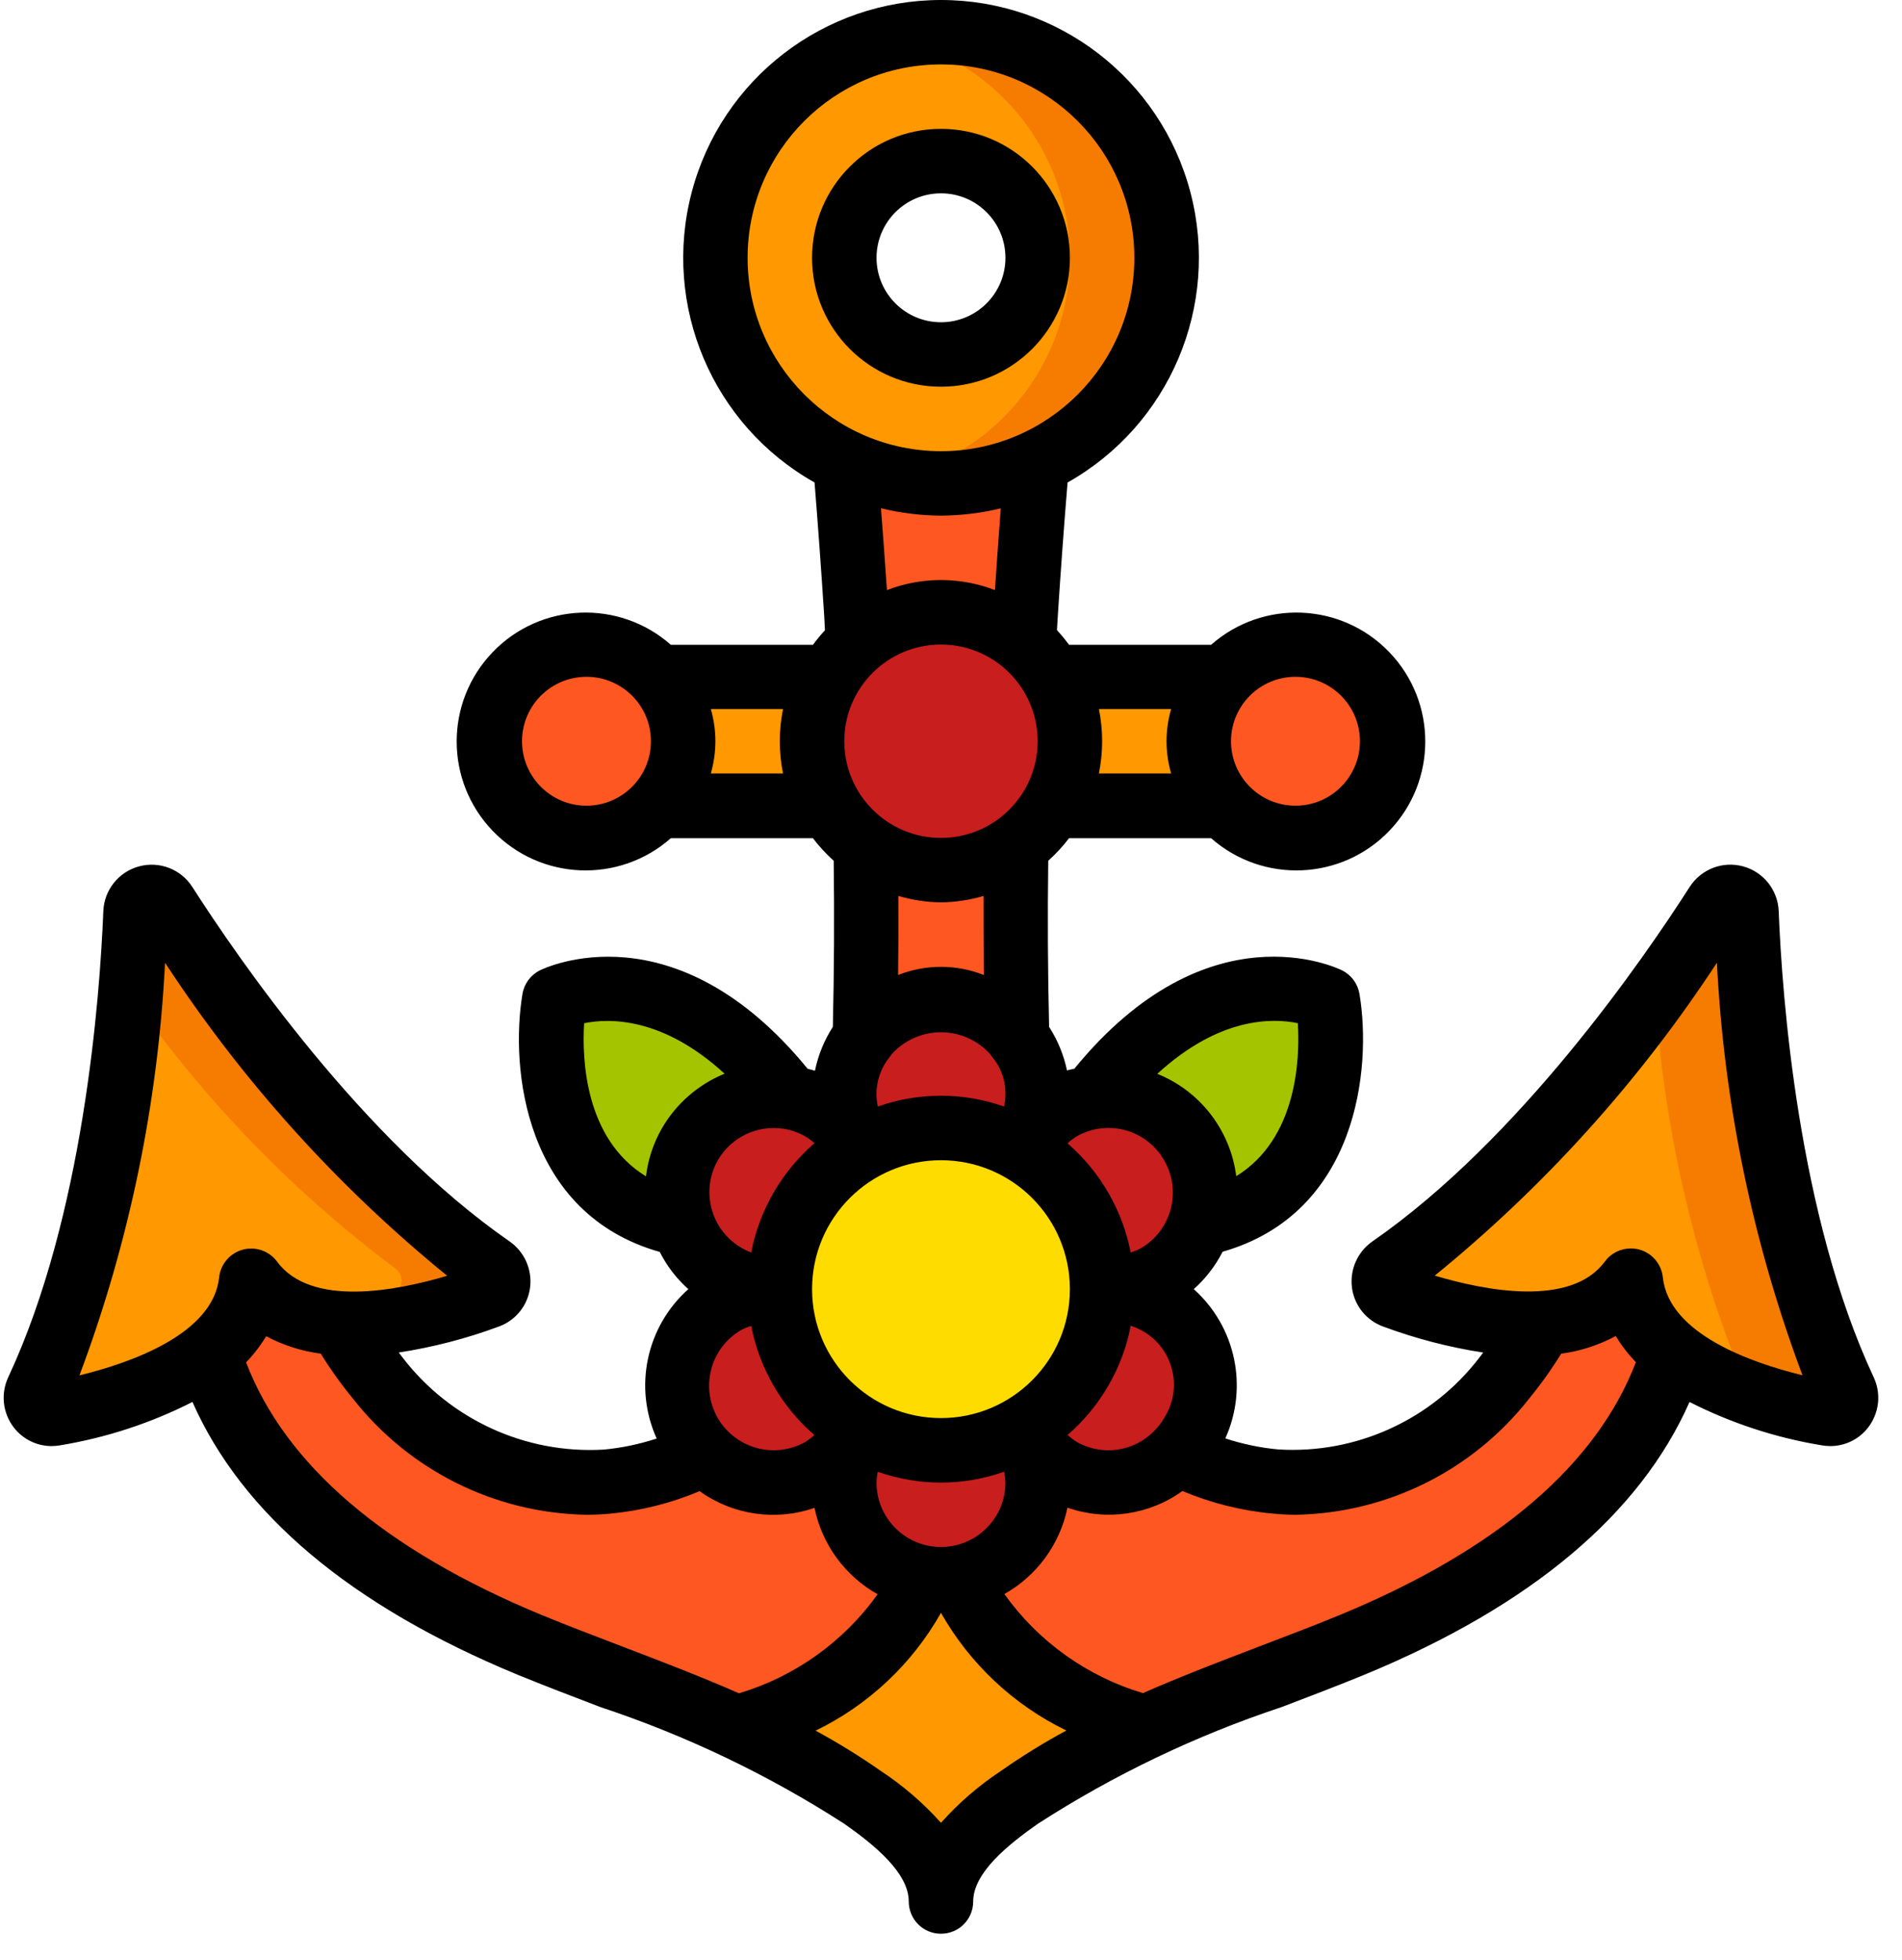
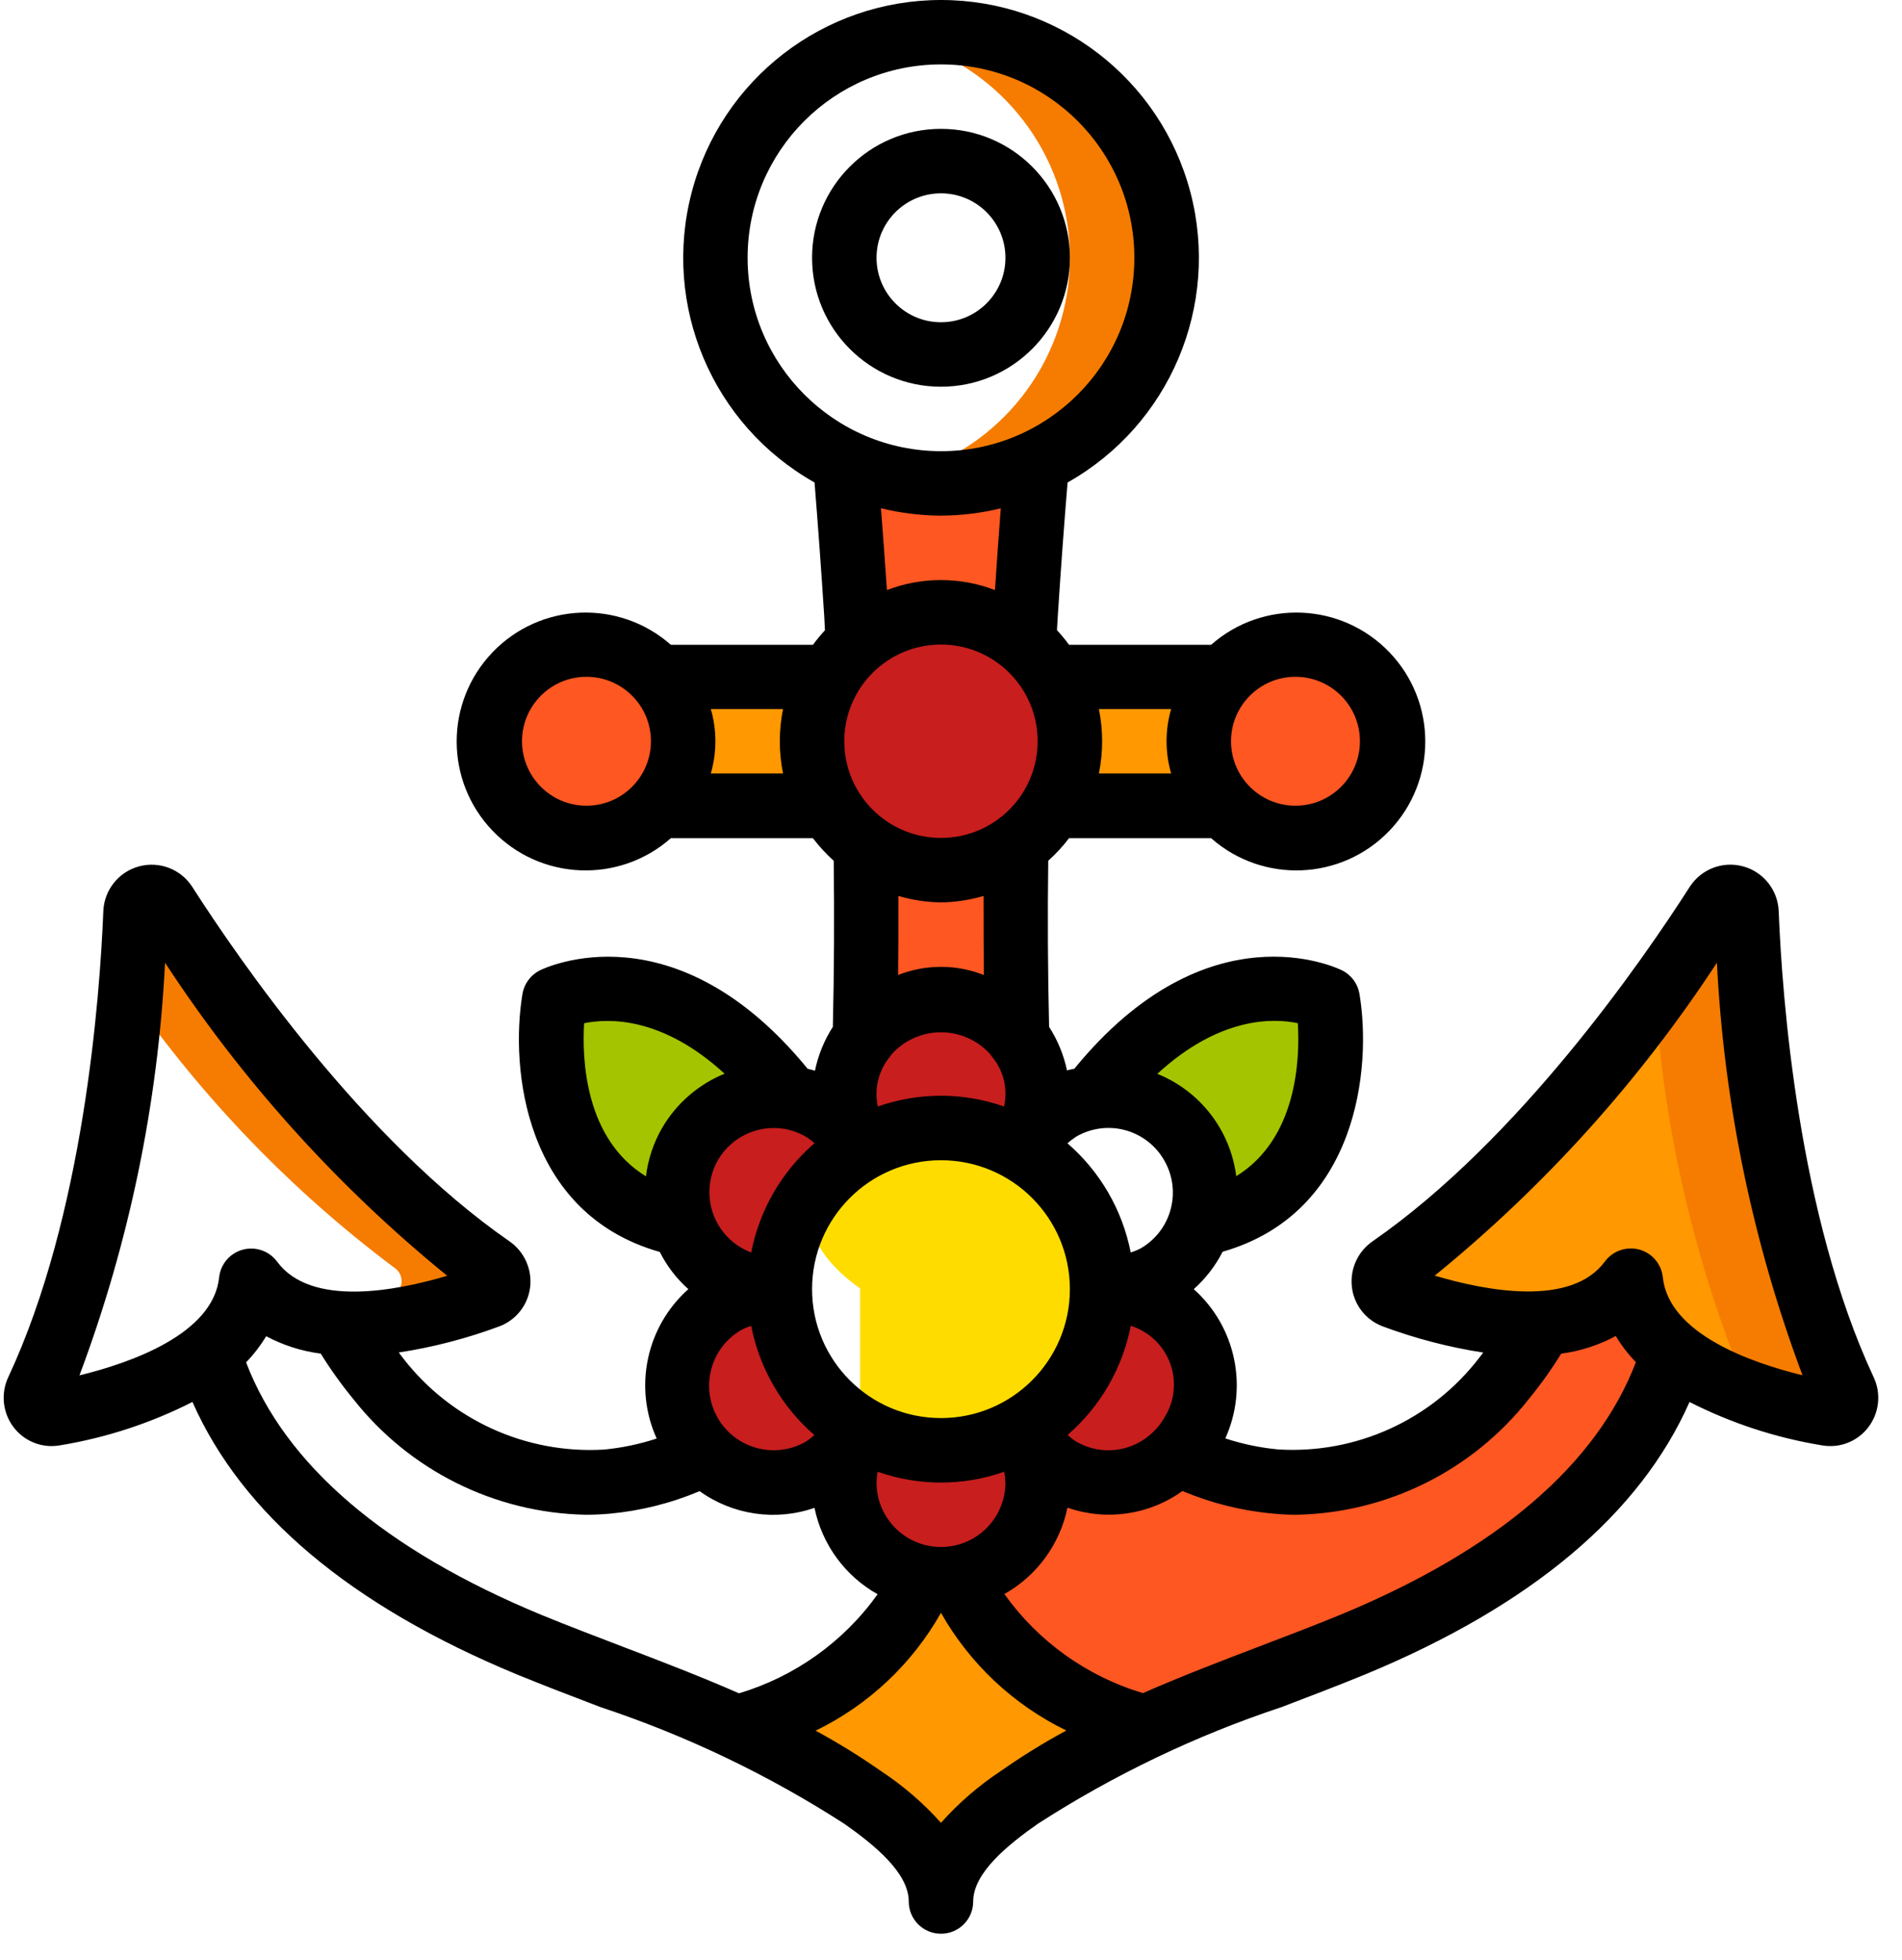
<svg xmlns="http://www.w3.org/2000/svg" width="66" height="68" viewBox="0 0 66 68" fill="none">
-   <path d="M32.652 1.117C28.986 1.115 25.81 3.66 25.013 7.238C24.215 10.817 26.011 14.469 29.331 16.024V16.035C31.436 17.019 33.869 17.019 35.974 16.035V16.024C39.294 14.469 41.089 10.817 40.292 7.238C39.494 3.66 36.319 1.115 32.652 1.117ZM32.652 12.3C30.799 12.3 29.297 10.798 29.297 8.945C29.297 7.092 30.799 5.59 32.652 5.59C34.505 5.59 36.007 7.092 36.007 8.945C36.002 10.796 34.503 12.294 32.652 12.3Z" fill="#FF9801" />
-   <path d="M32.026 54.739C30.706 57.892 27.609 59.324 25.596 59.95H25.585C23.225 58.876 20.754 58.049 18.36 57.065C13.664 55.119 8.777 52.021 7.222 46.967C8.044 46.362 8.584 45.45 8.721 44.439C9.464 45.372 10.592 45.915 11.785 45.916C12.171 46.591 12.616 47.231 13.116 47.828C15.011 50.25 17.974 51.588 21.044 51.406C22.233 51.303 23.391 50.973 24.455 50.433C25.177 51.17 26.198 51.532 27.222 51.417C28.247 51.301 29.161 50.719 29.7 49.841C29.192 50.783 29.163 51.911 29.622 52.879C30.082 53.846 30.974 54.537 32.026 54.739Z" fill="#FF5722" />
-   <path d="M16.929 44.975C15.291 45.618 13.544 45.937 11.784 45.915C10.592 45.915 9.464 45.371 8.72 44.439C8.584 45.449 8.043 46.361 7.222 46.966C5.626 48.057 3.801 48.769 1.888 49.046C1.682 49.082 1.474 48.998 1.35 48.83C1.227 48.661 1.21 48.437 1.306 48.252C3.957 42.56 4.56 35.101 4.706 31.657C4.71 31.413 4.875 31.201 5.11 31.137C5.345 31.072 5.595 31.17 5.723 31.377C7.591 34.273 11.874 40.413 17.029 43.98C17.208 44.093 17.308 44.298 17.287 44.509C17.265 44.72 17.127 44.9 16.929 44.975Z" fill="#FF9801" />
  <path d="M17.03 43.98C11.875 40.413 7.592 34.273 5.724 31.377C5.596 31.17 5.346 31.072 5.111 31.137C4.876 31.201 4.711 31.413 4.707 31.657C4.674 32.426 4.617 33.404 4.521 34.508C7.05 38.132 10.14 41.33 13.675 43.98C13.854 44.093 13.954 44.298 13.933 44.509C13.911 44.72 13.773 44.9 13.575 44.975C12.662 45.311 11.722 45.569 10.767 45.748C11.1 45.835 11.441 45.891 11.785 45.915C13.545 45.937 15.291 45.618 16.93 44.975C17.128 44.9 17.266 44.72 17.287 44.509C17.309 44.298 17.209 44.093 17.03 43.98Z" fill="#F57C00" />
  <path d="M58.082 46.967C56.527 52.021 51.641 55.119 46.944 57.065C44.551 58.049 42.079 58.876 39.72 59.95H39.709C37.696 59.324 34.598 57.892 33.278 54.739C34.33 54.537 35.223 53.846 35.682 52.879C36.141 51.911 36.112 50.783 35.604 49.841C36.144 50.719 37.058 51.301 38.082 51.417C39.107 51.532 40.127 51.17 40.849 50.433C44.758 52.448 49.551 51.347 52.188 47.828C52.688 47.231 53.134 46.591 53.519 45.916C54.712 45.915 55.84 45.372 56.583 44.439C56.72 45.45 57.261 46.362 58.082 46.967Z" fill="#FF5722" />
  <path d="M35.292 35.952C34.656 35.141 33.683 34.668 32.653 34.668C31.622 34.668 30.649 35.141 30.013 35.952C30.069 33.749 30.081 31.568 30.047 29.354C31.604 30.472 33.701 30.472 35.258 29.354C35.225 31.568 35.236 33.749 35.292 35.952Z" fill="#FF5722" />
  <path d="M35.973 16.034C35.828 17.779 35.705 19.501 35.593 21.245C35.571 21.603 35.548 21.95 35.537 22.308C33.874 20.891 31.429 20.891 29.767 22.308C29.756 21.95 29.733 21.603 29.711 21.245C29.599 19.501 29.476 17.779 29.331 16.034C31.435 17.018 33.868 17.018 35.973 16.034Z" fill="#FF5722" />
  <path d="M39.708 59.949C38.185 60.609 36.731 61.418 35.369 62.365C34.206 63.181 32.651 64.4 32.651 65.977C32.651 64.4 31.097 63.181 29.934 62.365C28.571 61.418 27.118 60.609 25.595 59.949C27.608 59.323 30.706 57.892 32.025 54.738C32.439 54.813 32.863 54.813 33.278 54.738C34.597 57.892 37.695 59.323 39.708 59.949Z" fill="#FF9801" />
  <path d="M63.417 49.046C61.503 48.769 59.679 48.057 58.082 46.966C57.261 46.361 56.72 45.449 56.584 44.439C55.84 45.371 54.713 45.915 53.52 45.915C51.761 45.937 50.014 45.618 48.376 44.975C48.178 44.9 48.039 44.72 48.018 44.509C47.996 44.298 48.096 44.093 48.275 43.98C53.43 40.413 57.713 34.273 59.581 31.377C59.709 31.17 59.959 31.072 60.194 31.137C60.429 31.201 60.594 31.413 60.599 31.657C60.744 35.101 61.348 42.56 63.998 48.252C64.094 48.437 64.077 48.661 63.954 48.83C63.831 48.998 63.622 49.082 63.417 49.046Z" fill="#FF9801" />
  <path d="M63.998 48.252C61.347 42.56 60.743 35.101 60.598 31.657C60.593 31.413 60.429 31.201 60.194 31.137C59.958 31.072 59.709 31.17 59.58 31.377C59.049 32.201 58.316 33.293 57.429 34.508C57.737 39.235 58.823 43.879 60.643 48.252C60.654 48.276 60.643 48.298 60.655 48.321C61.554 48.638 62.477 48.88 63.416 49.046C63.622 49.082 63.83 48.998 63.953 48.83C64.076 48.661 64.094 48.437 63.998 48.252Z" fill="#F57C00" />
  <path d="M41.598 25.719C41.596 26.546 41.903 27.344 42.459 27.956H36.521C37.326 26.573 37.326 24.865 36.521 23.483H42.459C41.903 24.095 41.596 24.892 41.598 25.719Z" fill="#FF9801" />
  <path d="M28.178 25.719C28.179 26.505 28.387 27.276 28.782 27.956H22.844C23.992 26.686 23.992 24.753 22.844 23.483H28.782C28.387 24.162 28.179 24.933 28.178 25.719Z" fill="#FF9801" />
  <path d="M23.705 25.719C23.698 27.569 22.2 29.067 20.35 29.074C18.497 29.074 16.995 27.572 16.995 25.719C16.995 23.866 18.497 22.364 20.35 22.364C22.2 22.371 23.698 23.869 23.705 25.719Z" fill="#FF5722" />
  <path d="M48.308 25.719C48.308 27.572 46.806 29.074 44.953 29.074C43.1 29.074 41.598 27.572 41.598 25.719C41.598 23.866 43.1 22.364 44.953 22.364C46.806 22.364 48.308 23.866 48.308 25.719Z" fill="#FF5722" />
  <path d="M37.125 25.719C37.124 26.505 36.916 27.276 36.522 27.956C36.208 28.506 35.776 28.979 35.258 29.342V29.354C33.701 30.472 31.604 30.472 30.047 29.354V29.342C29.528 28.979 29.097 28.506 28.783 27.956C27.978 26.573 27.978 24.865 28.783 23.483C29.039 23.036 29.372 22.638 29.767 22.308C31.43 20.892 33.875 20.892 35.537 22.308C35.932 22.638 36.266 23.036 36.522 23.483C36.916 24.162 37.124 24.933 37.125 25.719Z" fill="#C81E1E" />
  <path d="M36.006 38.02C36.009 38.617 35.85 39.205 35.548 39.72C35.517 39.76 35.494 39.805 35.481 39.854C35.469 39.866 35.461 39.882 35.458 39.899C33.728 38.889 31.59 38.885 29.856 39.888C29.856 39.865 29.834 39.843 29.822 39.82L29.755 39.72C29.733 39.686 29.722 39.653 29.699 39.619C29.065 38.447 29.188 37.01 30.012 35.962V35.951C30.648 35.141 31.621 34.667 32.652 34.667C33.682 34.667 34.655 35.141 35.291 35.951V35.962C35.753 36.548 36.005 37.273 36.006 38.02Z" fill="#C81E1E" />
  <path d="M36.007 51.439C36.008 53.052 34.862 54.437 33.278 54.738C32.864 54.813 32.44 54.813 32.025 54.738C30.974 54.536 30.081 53.846 29.622 52.878C29.162 51.911 29.191 50.783 29.699 49.84C29.722 49.807 29.733 49.773 29.755 49.739C29.797 49.689 29.831 49.632 29.856 49.572C31.586 50.571 33.717 50.571 35.447 49.572C35.472 49.632 35.506 49.689 35.548 49.739C35.57 49.773 35.581 49.807 35.604 49.84C35.87 50.331 36.009 50.881 36.007 51.439Z" fill="#C81E1E" />
  <path d="M29.857 39.888C28.134 40.882 27.069 42.718 27.061 44.707C26.984 44.726 26.905 44.733 26.826 44.73C26.241 44.728 25.667 44.574 25.16 44.282C23.575 43.339 23.034 41.303 23.941 39.697C24.64 38.486 26.017 37.836 27.396 38.065C27.789 38.135 28.167 38.271 28.515 38.467C29 38.746 29.407 39.142 29.7 39.619C29.722 39.653 29.734 39.686 29.756 39.72L29.823 39.821C29.834 39.843 29.857 39.865 29.857 39.888Z" fill="#C81E1E" />
  <path d="M41.364 49.761C41.224 50.008 41.051 50.234 40.849 50.432C40.127 51.169 39.107 51.531 38.082 51.416C37.058 51.3 36.144 50.718 35.604 49.84C35.582 49.806 35.571 49.773 35.548 49.739C35.515 49.672 35.481 49.616 35.459 49.56C37.174 48.565 38.234 46.735 38.243 44.752C38.32 44.733 38.399 44.725 38.478 44.729C39.676 44.731 40.781 45.372 41.376 46.411C41.972 47.45 41.967 48.727 41.364 49.761Z" fill="#C81E1E" />
  <path d="M29.845 49.56C29.822 49.616 29.789 49.672 29.755 49.739C29.733 49.773 29.722 49.806 29.699 49.84C29.16 50.718 28.246 51.3 27.222 51.416C26.197 51.531 25.176 51.169 24.455 50.432C24.253 50.234 24.08 50.008 23.94 49.761C23.337 48.727 23.332 47.45 23.927 46.411C24.523 45.372 25.628 44.731 26.825 44.729C26.904 44.725 26.983 44.733 27.06 44.752C27.07 46.735 28.129 48.565 29.845 49.56Z" fill="#C81E1E" />
-   <path d="M41.609 42.493C41.355 43.248 40.834 43.884 40.145 44.282C39.638 44.574 39.063 44.728 38.478 44.73C38.399 44.733 38.32 44.726 38.243 44.707C38.234 42.724 37.174 40.894 35.459 39.899C35.462 39.882 35.47 39.866 35.481 39.854C35.495 39.805 35.517 39.76 35.548 39.72C35.842 39.199 36.271 38.766 36.79 38.467C37.137 38.271 37.515 38.135 37.908 38.065C39.288 37.836 40.665 38.486 41.364 39.697C41.858 40.546 41.948 41.571 41.609 42.493Z" fill="#C81E1E" />
-   <path d="M38.243 44.707V44.752C38.234 46.735 37.174 48.565 35.459 49.561C35.459 49.572 35.459 49.572 35.448 49.572C33.718 50.571 31.586 50.571 29.856 49.572C29.845 49.572 29.845 49.572 29.845 49.561C28.13 48.565 27.07 46.735 27.061 44.752V44.707C27.069 42.718 28.133 40.882 29.856 39.887C31.59 38.885 33.729 38.889 35.459 39.899C37.174 40.894 38.234 42.724 38.243 44.707Z" fill="#FFDC00" />
+   <path d="M38.243 44.707V44.752C38.234 46.735 37.174 48.565 35.459 49.561C35.459 49.572 35.459 49.572 35.448 49.572C33.718 50.571 31.586 50.571 29.856 49.572C29.845 49.572 29.845 49.572 29.845 49.561V44.707C27.069 42.718 28.133 40.882 29.856 39.887C31.59 38.885 33.729 38.889 35.459 39.899C37.174 40.894 38.234 42.724 38.243 44.707Z" fill="#FFDC00" />
  <path d="M27.395 38.064C26.016 37.835 24.639 38.486 23.94 39.697C23.445 40.545 23.355 41.571 23.694 42.492C18.114 41.363 19.232 34.664 19.232 34.664C19.232 34.664 23.202 32.674 27.395 38.064Z" fill="#A4C400" />
  <path d="M41.609 42.492C41.948 41.571 41.858 40.545 41.363 39.697C40.664 38.486 39.287 37.835 37.907 38.064C42.101 32.674 46.071 34.664 46.071 34.664C46.071 34.664 47.189 41.363 41.609 42.492Z" fill="#A4C400" />
  <path d="M32.651 1.117C32.087 1.118 31.524 1.18 30.974 1.302C34.249 2.017 36.705 4.741 37.077 8.073C37.449 11.405 35.655 14.604 32.617 16.024V16.035C32.092 16.282 31.541 16.469 30.974 16.594C32.656 16.964 34.413 16.767 35.972 16.035V16.024C39.293 14.469 41.088 10.817 40.291 7.238C39.493 3.66 36.317 1.115 32.651 1.117Z" fill="#F57C00" />
  <path d="M37.126 8.945C37.126 6.474 35.123 4.471 32.652 4.471C30.182 4.471 28.179 6.474 28.179 8.945C28.179 11.415 30.182 13.418 32.652 13.418C35.123 13.418 37.126 11.415 37.126 8.945ZM30.416 8.945C30.416 7.709 31.417 6.708 32.652 6.708C33.888 6.708 34.889 7.709 34.889 8.945C34.889 10.18 33.888 11.181 32.652 11.181C31.417 11.181 30.416 10.18 30.416 8.945Z" fill="black" />
  <path d="M1.787 50.175C1.886 50.175 1.985 50.166 2.083 50.149C3.683 49.886 5.232 49.379 6.678 48.644C8.394 52.527 12.157 55.706 17.936 58.098C18.893 58.49 19.862 58.859 20.832 59.23C23.813 60.218 26.657 61.579 29.297 63.28C30.342 64.014 31.534 64.982 31.534 65.977C31.534 66.595 32.035 67.096 32.652 67.096C33.27 67.096 33.77 66.595 33.77 65.977C33.77 64.982 34.968 64.014 36.015 63.279C38.652 61.579 41.494 60.219 44.472 59.231C45.443 58.861 46.411 58.492 47.372 58.098C53.144 55.707 56.911 52.528 58.627 48.645C60.071 49.379 61.619 49.887 63.218 50.149C63.316 50.166 63.414 50.175 63.513 50.175C64.028 50.175 64.514 49.936 64.827 49.527C65.212 49.027 65.285 48.353 65.015 47.782C62.398 42.175 61.839 34.604 61.721 31.609C61.69 30.878 61.19 30.251 60.483 30.06C59.777 29.868 59.029 30.157 58.633 30.773C57.018 33.295 52.715 39.543 47.633 43.067C47.111 43.426 46.833 44.046 46.913 44.674C46.991 45.29 47.407 45.811 47.99 46.025C49.116 46.444 50.281 46.747 51.468 46.93C51.42 46.99 51.379 47.053 51.329 47.112C49.678 49.263 47.068 50.455 44.362 50.292C43.735 50.234 43.117 50.105 42.519 49.909C43.324 48.129 42.881 46.032 41.424 44.73C41.835 44.363 42.175 43.923 42.425 43.432C47.113 42.09 47.605 37.057 47.174 34.485C47.115 34.133 46.892 33.83 46.572 33.67C46.381 33.575 41.895 31.433 37.281 37.081C37.196 37.104 37.108 37.114 37.025 37.142C36.913 36.604 36.702 36.091 36.404 35.629C36.359 33.691 36.349 31.794 36.374 29.866C36.639 29.628 36.881 29.366 37.096 29.083H42.026C43.824 30.669 46.553 30.555 48.213 28.824C49.872 27.094 49.872 24.362 48.213 22.632C46.553 20.901 43.824 20.787 42.026 22.373H37.096C36.966 22.196 36.826 22.026 36.677 21.864C36.686 21.695 36.697 21.519 36.709 21.326C36.808 19.793 36.919 18.269 37.045 16.741C40.588 14.746 42.34 10.611 41.309 6.677C40.277 2.743 36.722 0 32.655 0C28.588 0 25.033 2.743 24.001 6.677C22.97 10.611 24.721 14.746 28.265 16.741C28.388 18.272 28.499 19.8 28.601 21.382C28.612 21.546 28.617 21.707 28.626 21.869C28.478 22.028 28.339 22.197 28.21 22.373H23.279C21.48 20.787 18.751 20.901 17.092 22.632C15.432 24.362 15.432 27.094 17.092 28.824C18.751 30.555 21.48 30.669 23.279 29.083H28.208C28.424 29.366 28.665 29.628 28.93 29.866C28.954 31.786 28.945 33.678 28.9 35.629C28.601 36.094 28.39 36.61 28.279 37.151C28.196 37.123 28.11 37.108 28.026 37.084C23.411 31.438 18.923 33.574 18.732 33.67C18.413 33.83 18.189 34.133 18.13 34.485C17.698 37.066 18.193 42.106 22.894 43.439C23.141 43.928 23.477 44.366 23.886 44.73C22.425 46.031 21.98 48.131 22.787 49.913C22.19 50.109 21.574 50.238 20.949 50.297C18.241 50.454 15.631 49.262 13.977 47.112C13.928 47.051 13.886 46.989 13.837 46.928C15.025 46.746 16.191 46.443 17.317 46.025C17.9 45.811 18.315 45.29 18.394 44.674C18.473 44.046 18.195 43.426 17.674 43.067C12.591 39.543 8.288 33.295 6.673 30.774C6.278 30.158 5.53 29.87 4.824 30.061C4.117 30.252 3.617 30.878 3.586 31.609C3.465 34.604 2.906 42.175 0.288 47.782C0.019 48.353 0.092 49.027 0.477 49.527C0.79 49.935 1.274 50.174 1.787 50.175ZM34.727 61.45C33.961 61.957 33.263 62.561 32.652 63.246C32.041 62.563 31.344 61.962 30.579 61.457C29.847 60.945 29.087 60.475 28.302 60.049C30.133 59.16 31.651 57.734 32.652 55.961C33.655 57.731 35.172 59.155 37.002 60.044C36.217 60.468 35.457 60.938 34.727 61.45ZM40.401 49.194C40.306 49.362 40.188 49.516 40.051 49.65C39.343 50.376 38.234 50.531 37.355 50.026C37.245 49.956 37.142 49.876 37.047 49.788C38.18 48.806 38.952 47.473 39.238 46.001C39.873 46.201 40.379 46.685 40.606 47.311C40.834 47.937 40.758 48.633 40.401 49.194ZM28.179 44.73C28.179 42.26 30.182 40.257 32.652 40.257C35.123 40.257 37.125 42.26 37.125 44.73C37.125 47.2 35.123 49.203 32.652 49.203C30.182 49.203 28.179 47.2 28.179 44.73ZM39.586 43.313C39.473 43.371 39.356 43.419 39.236 43.457C38.948 41.985 38.176 40.652 37.042 39.67C37.138 39.583 37.241 39.505 37.349 39.435C37.862 39.139 38.471 39.059 39.043 39.213C39.615 39.368 40.102 39.743 40.396 40.257C41.016 41.325 40.653 42.693 39.586 43.313ZM34.351 36.566C34.369 36.596 34.39 36.623 34.411 36.651C34.822 37.131 34.981 37.777 34.84 38.393C33.423 37.894 31.878 37.894 30.461 38.393C30.327 37.776 30.486 37.133 30.893 36.65C30.914 36.623 30.933 36.596 30.952 36.566C31.388 36.089 32.005 35.817 32.652 35.817C33.298 35.817 33.915 36.089 34.351 36.566ZM27.202 39.165C27.466 39.211 27.721 39.303 27.954 39.435C28.064 39.502 28.167 39.579 28.263 39.665C27.127 40.648 26.354 41.983 26.067 43.457C25.453 43.227 24.972 42.74 24.749 42.124C24.527 41.508 24.585 40.826 24.909 40.257C25.374 39.454 26.285 39.021 27.202 39.166V39.165ZM24.908 49.203C24.29 48.136 24.651 46.77 25.716 46.149C25.829 46.091 25.946 46.043 26.067 46.005C26.354 47.477 27.126 48.81 28.259 49.792C28.164 49.879 28.062 49.957 27.954 50.026C27.06 50.537 25.932 50.37 25.223 49.623C25.1 49.498 24.994 49.357 24.908 49.203ZM30.458 51.066C31.877 51.566 33.424 51.566 34.843 51.066C34.869 51.189 34.884 51.314 34.889 51.44C34.889 52.675 33.887 53.676 32.652 53.676C31.417 53.676 30.416 52.675 30.416 51.44C30.419 51.313 30.433 51.188 30.458 51.064V51.066ZM59.577 33.404C59.824 38.3 60.826 43.128 62.547 47.718C60.758 47.281 57.908 46.281 57.7 44.317C57.652 43.858 57.326 43.476 56.881 43.355C56.785 43.33 56.687 43.318 56.588 43.318C56.233 43.318 55.898 43.486 55.688 43.773C54.518 45.362 51.55 44.787 49.786 44.261C53.59 41.168 56.892 37.506 59.577 33.404ZM44.98 52.558C48.135 52.497 51.096 51.025 53.048 48.545C53.459 48.045 53.835 47.517 54.175 46.967C54.838 46.88 55.479 46.673 56.068 46.356C56.265 46.684 56.499 46.988 56.766 47.263C55.405 50.813 51.978 53.764 46.519 56.025C45.581 56.41 44.628 56.773 43.675 57.136C42.343 57.644 40.991 58.163 39.66 58.746C37.72 58.166 36.029 56.957 34.852 55.309C35.981 54.674 36.78 53.58 37.041 52.311C38.386 52.781 39.875 52.566 41.03 51.734C42.03 52.154 43.088 52.419 44.168 52.517C44.438 52.543 44.709 52.558 44.98 52.558ZM45.035 35.504C45.111 36.768 45.004 39.511 42.898 40.811C42.696 39.218 41.648 37.859 40.159 37.259C42.31 35.284 44.159 35.317 45.035 35.502V35.504ZM29.297 25.719C29.297 23.866 30.799 22.364 32.652 22.364C34.505 22.364 36.007 23.866 36.007 25.719C36.007 27.572 34.505 29.074 32.652 29.074C30.799 29.074 29.297 27.572 29.297 25.719ZM44.953 23.483C46.188 23.483 47.19 24.484 47.19 25.719C47.19 26.954 46.188 27.956 44.953 27.956C43.718 27.956 42.717 26.954 42.717 25.719C42.717 24.484 43.718 23.483 44.953 23.483ZM40.639 24.601C40.427 25.331 40.427 26.107 40.639 26.837H38.132C38.282 26.099 38.282 25.339 38.132 24.601H40.639ZM25.942 8.945C25.942 5.239 28.946 2.235 32.652 2.235C36.358 2.235 39.362 5.239 39.362 8.945C39.362 12.65 36.358 15.655 32.652 15.655C28.948 15.651 25.946 12.649 25.942 8.945ZM32.652 17.891C33.351 17.888 34.047 17.803 34.727 17.638C34.656 18.573 34.589 19.519 34.525 20.474C33.319 20.011 31.983 20.011 30.777 20.474C30.714 19.527 30.641 18.581 30.57 17.635C31.251 17.802 31.95 17.888 32.652 17.891ZM20.351 27.956C19.116 27.956 18.114 26.954 18.114 25.719C18.114 24.484 19.116 23.483 20.351 23.483C21.586 23.483 22.588 24.484 22.588 25.719C22.588 26.954 21.586 27.956 20.351 27.956ZM24.665 26.837C24.877 26.107 24.877 25.331 24.665 24.601H27.172C27.022 25.339 27.022 26.099 27.172 26.837H24.665ZM32.652 31.311C33.153 31.303 33.65 31.228 34.13 31.087C34.13 32.002 34.13 32.92 34.141 33.83C33.184 33.453 32.12 33.453 31.164 33.83C31.175 32.917 31.178 31.999 31.174 31.087C31.654 31.228 32.151 31.303 32.652 31.311ZM20.269 35.503C21.151 35.322 22.998 35.289 25.143 37.254C24.232 37.626 23.47 38.288 22.974 39.139C22.677 39.654 22.486 40.225 22.415 40.816C20.302 39.521 20.193 36.769 20.269 35.503ZM20.328 52.558C20.6 52.558 20.872 52.546 21.146 52.522C22.224 52.423 23.28 52.159 24.277 51.739C25.433 52.569 26.919 52.785 28.263 52.318C28.524 53.587 29.323 54.681 30.453 55.316C29.276 56.963 27.584 58.173 25.644 58.753C24.312 58.169 22.96 57.651 21.629 57.143C20.676 56.779 19.728 56.417 18.789 56.033C13.327 53.771 9.9 50.82 8.539 47.27C8.805 46.995 9.039 46.69 9.236 46.363C9.826 46.677 10.467 46.882 11.13 46.967C11.47 47.515 11.846 48.04 12.256 48.539C14.207 51.021 17.17 52.497 20.328 52.558ZM5.727 33.404C8.411 37.508 11.714 41.171 15.518 44.266C13.753 44.791 10.787 45.366 9.617 43.777C9.343 43.405 8.869 43.24 8.424 43.36C7.978 43.481 7.652 43.863 7.604 44.322C7.396 46.285 4.547 47.285 2.757 47.722C4.479 43.131 5.481 38.301 5.727 33.404Z" fill="black" />
</svg>